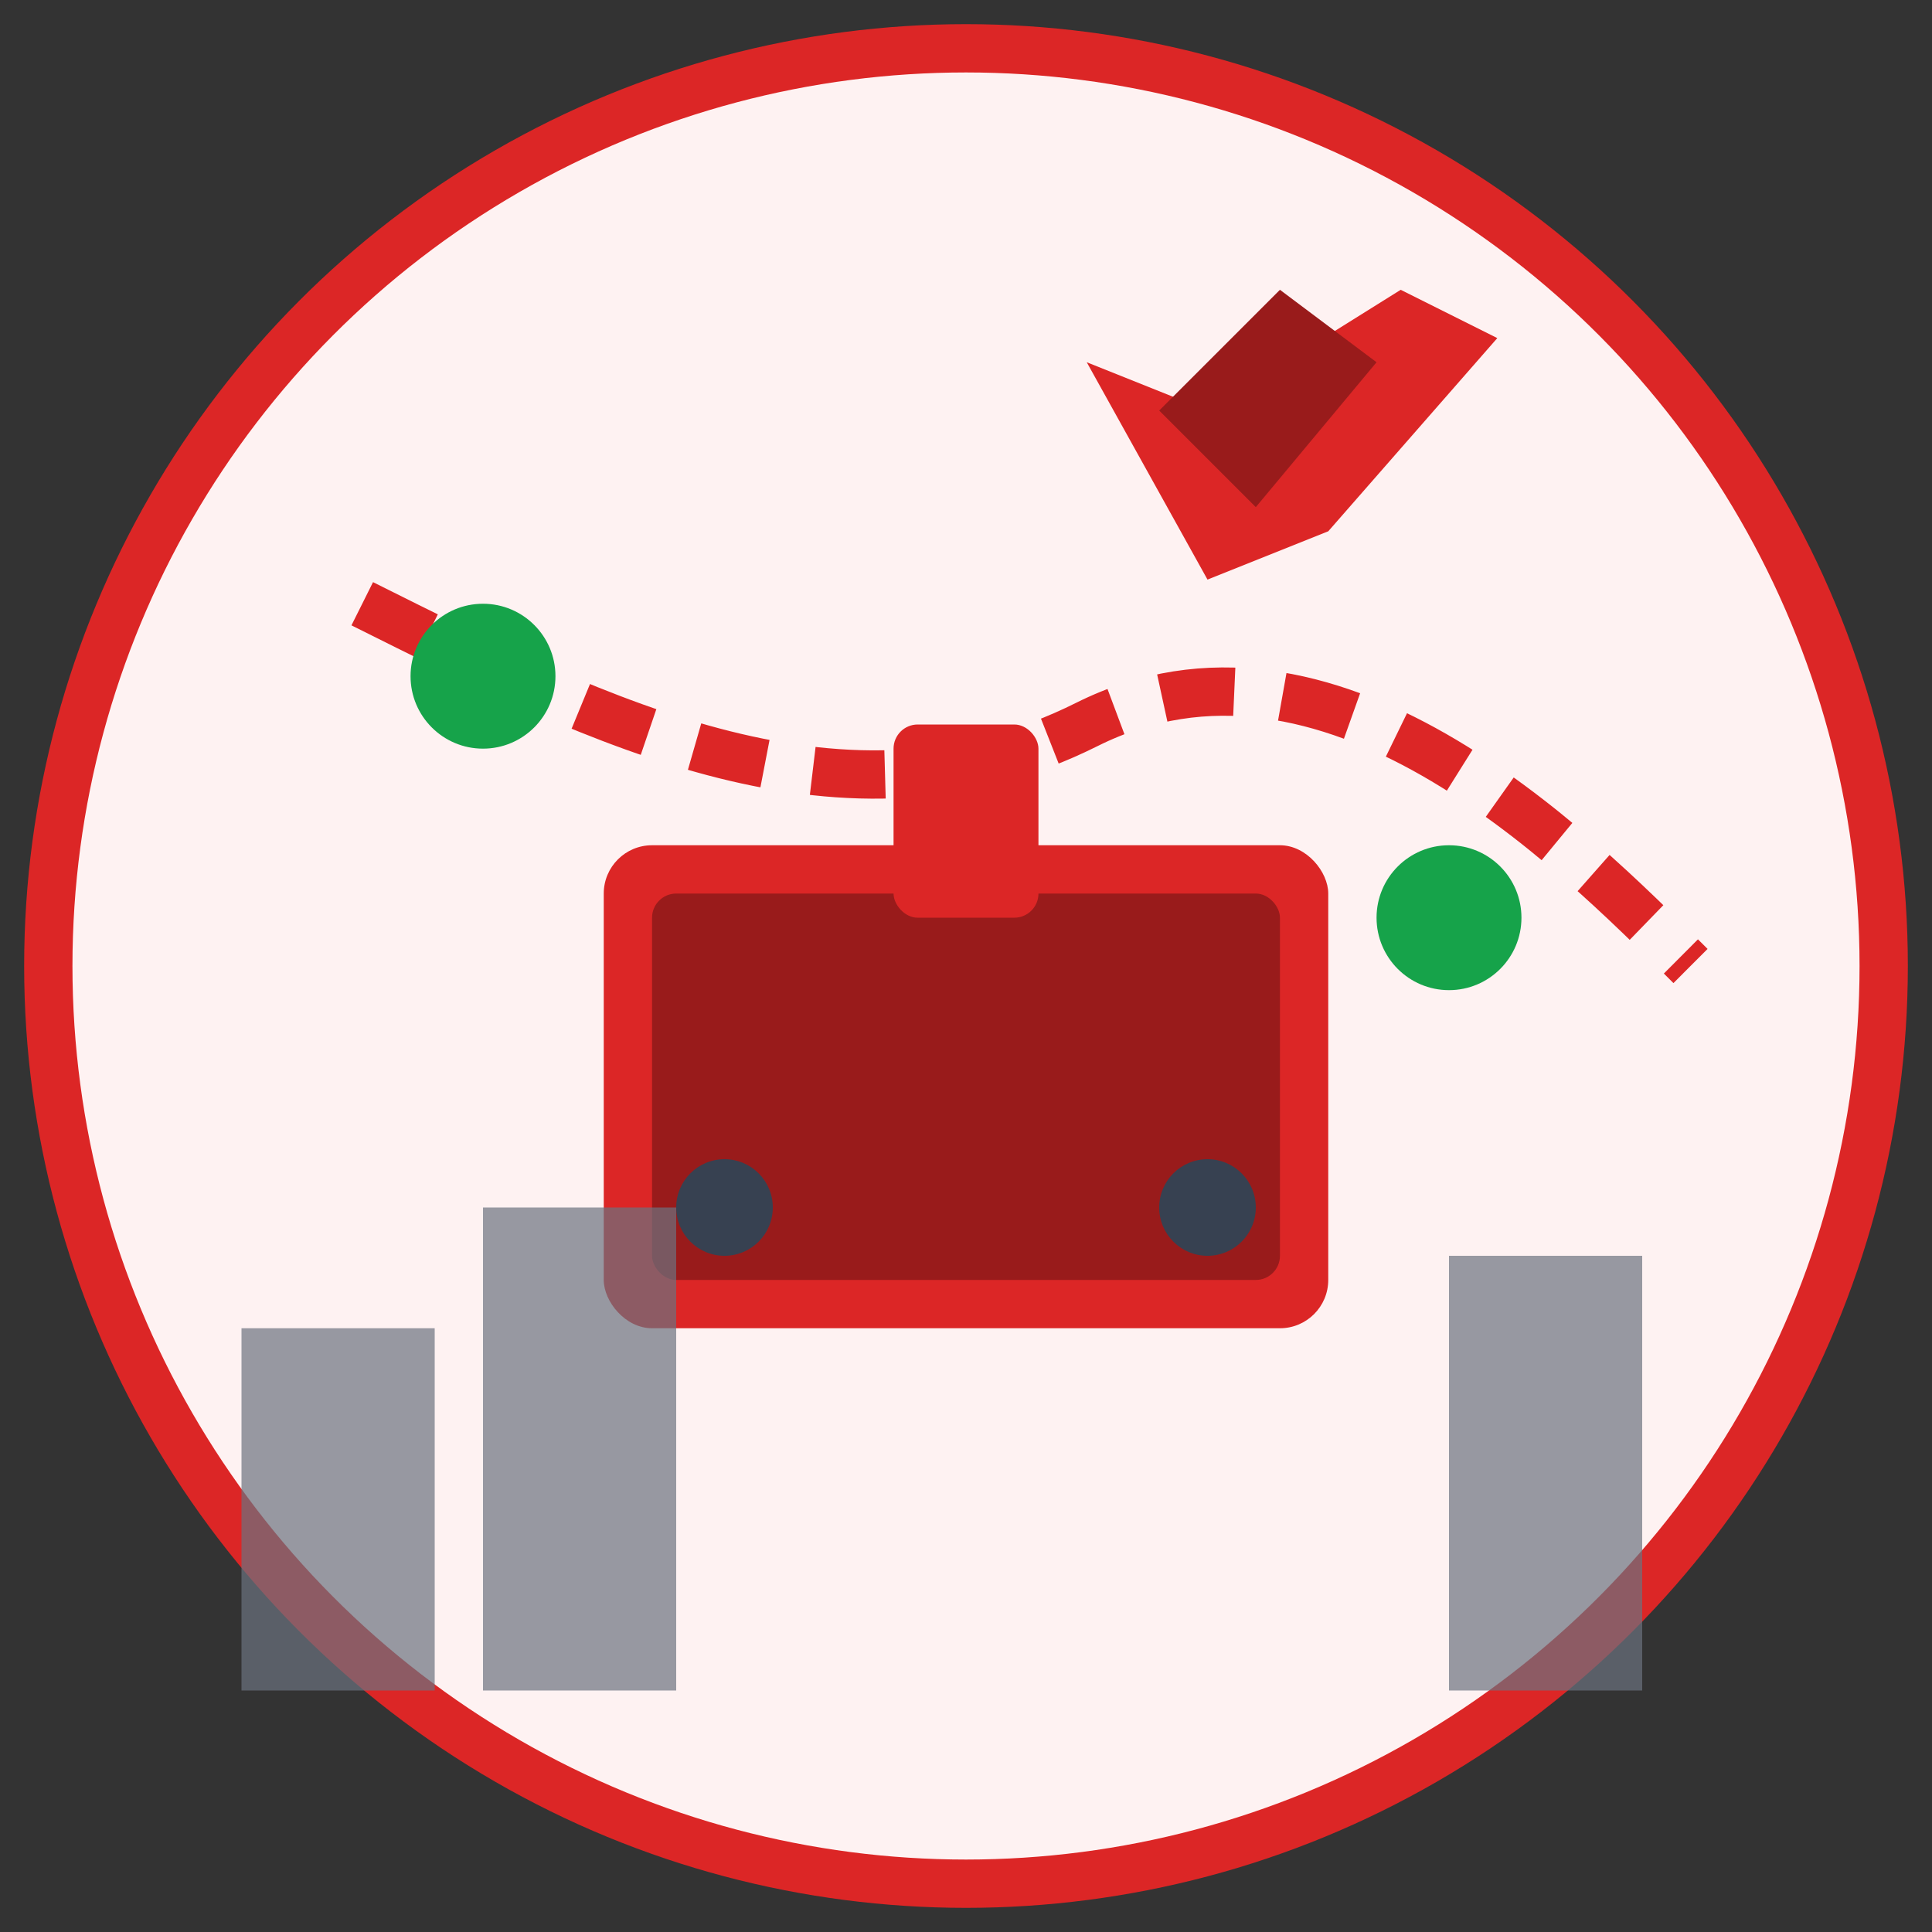
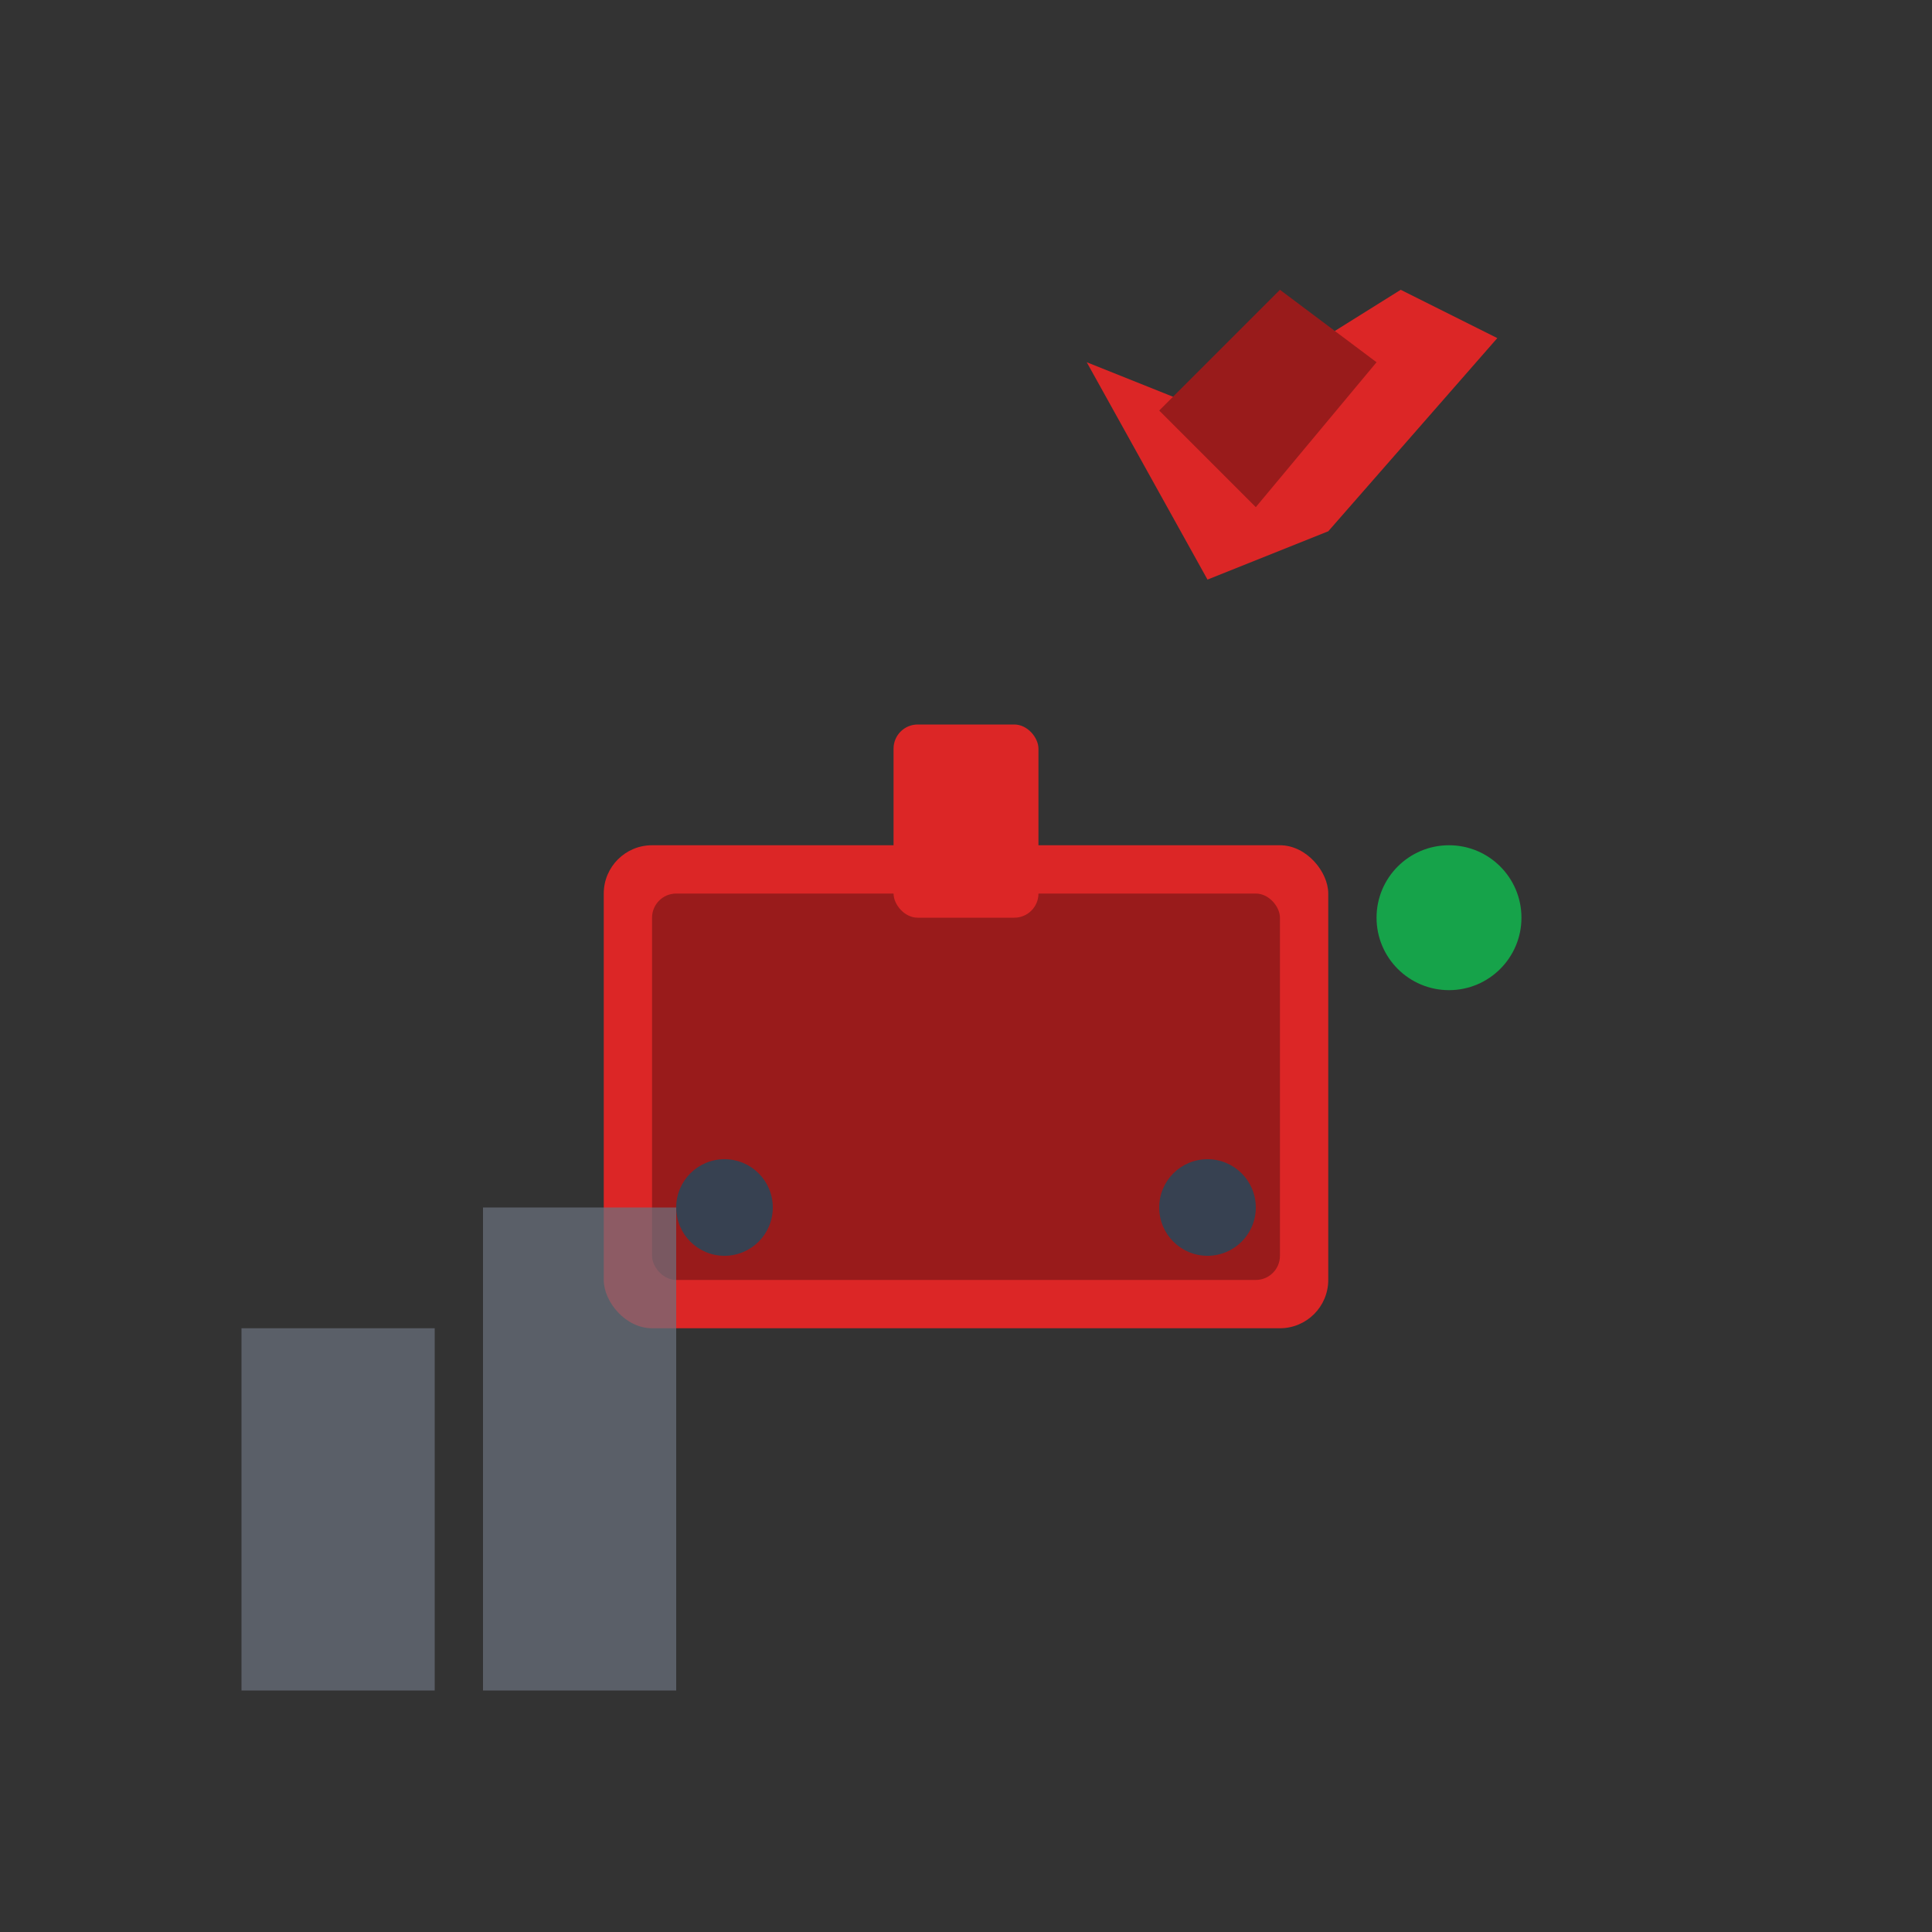
<svg xmlns="http://www.w3.org/2000/svg" width="80" height="80" viewBox="0 0 80 80" fill="none">
  <rect x="0" y="0" width="80" height="80" fill="#333333" stroke="none" />
-   <circle cx="40" cy="40" r="38" fill="#fef2f2" stroke="#dc2626" stroke-width="2" />
  <rect x="25" y="35" width="30" height="20" rx="2" fill="#dc2626" />
  <rect x="27" y="37" width="26" height="16" rx="1" fill="#991b1b" />
  <rect x="37" y="30" width="6" height="8" rx="1" fill="#dc2626" />
  <circle cx="30" cy="50" r="2" fill="#374151" />
  <circle cx="50" cy="50" r="2" fill="#374151" />
-   <path d="M45 15L50 17L58 12L62 14L55 22L50 24L45 15Z" fill="#dc2626" />
+   <path d="M45 15L50 17L58 12L62 14L55 22L50 24Z" fill="#dc2626" />
  <path d="M48 17L53 12L57 15L52 21Z" fill="#991b1b" />
-   <path d="M15 25C25 30 35 35 45 30C55 25 65 35 70 40" stroke="#dc2626" stroke-width="2" stroke-dasharray="3,2" fill="none" />
-   <circle cx="20" cy="28" r="3" fill="#16a34a" />
  <circle cx="60" cy="38" r="3" fill="#16a34a" />
  <rect x="10" y="55" width="8" height="15" fill="#6b7280" opacity="0.7" />
  <rect x="20" y="50" width="8" height="20" fill="#6b7280" opacity="0.7" />
-   <rect x="60" y="52" width="8" height="18" fill="#6b7280" opacity="0.7" />
</svg>